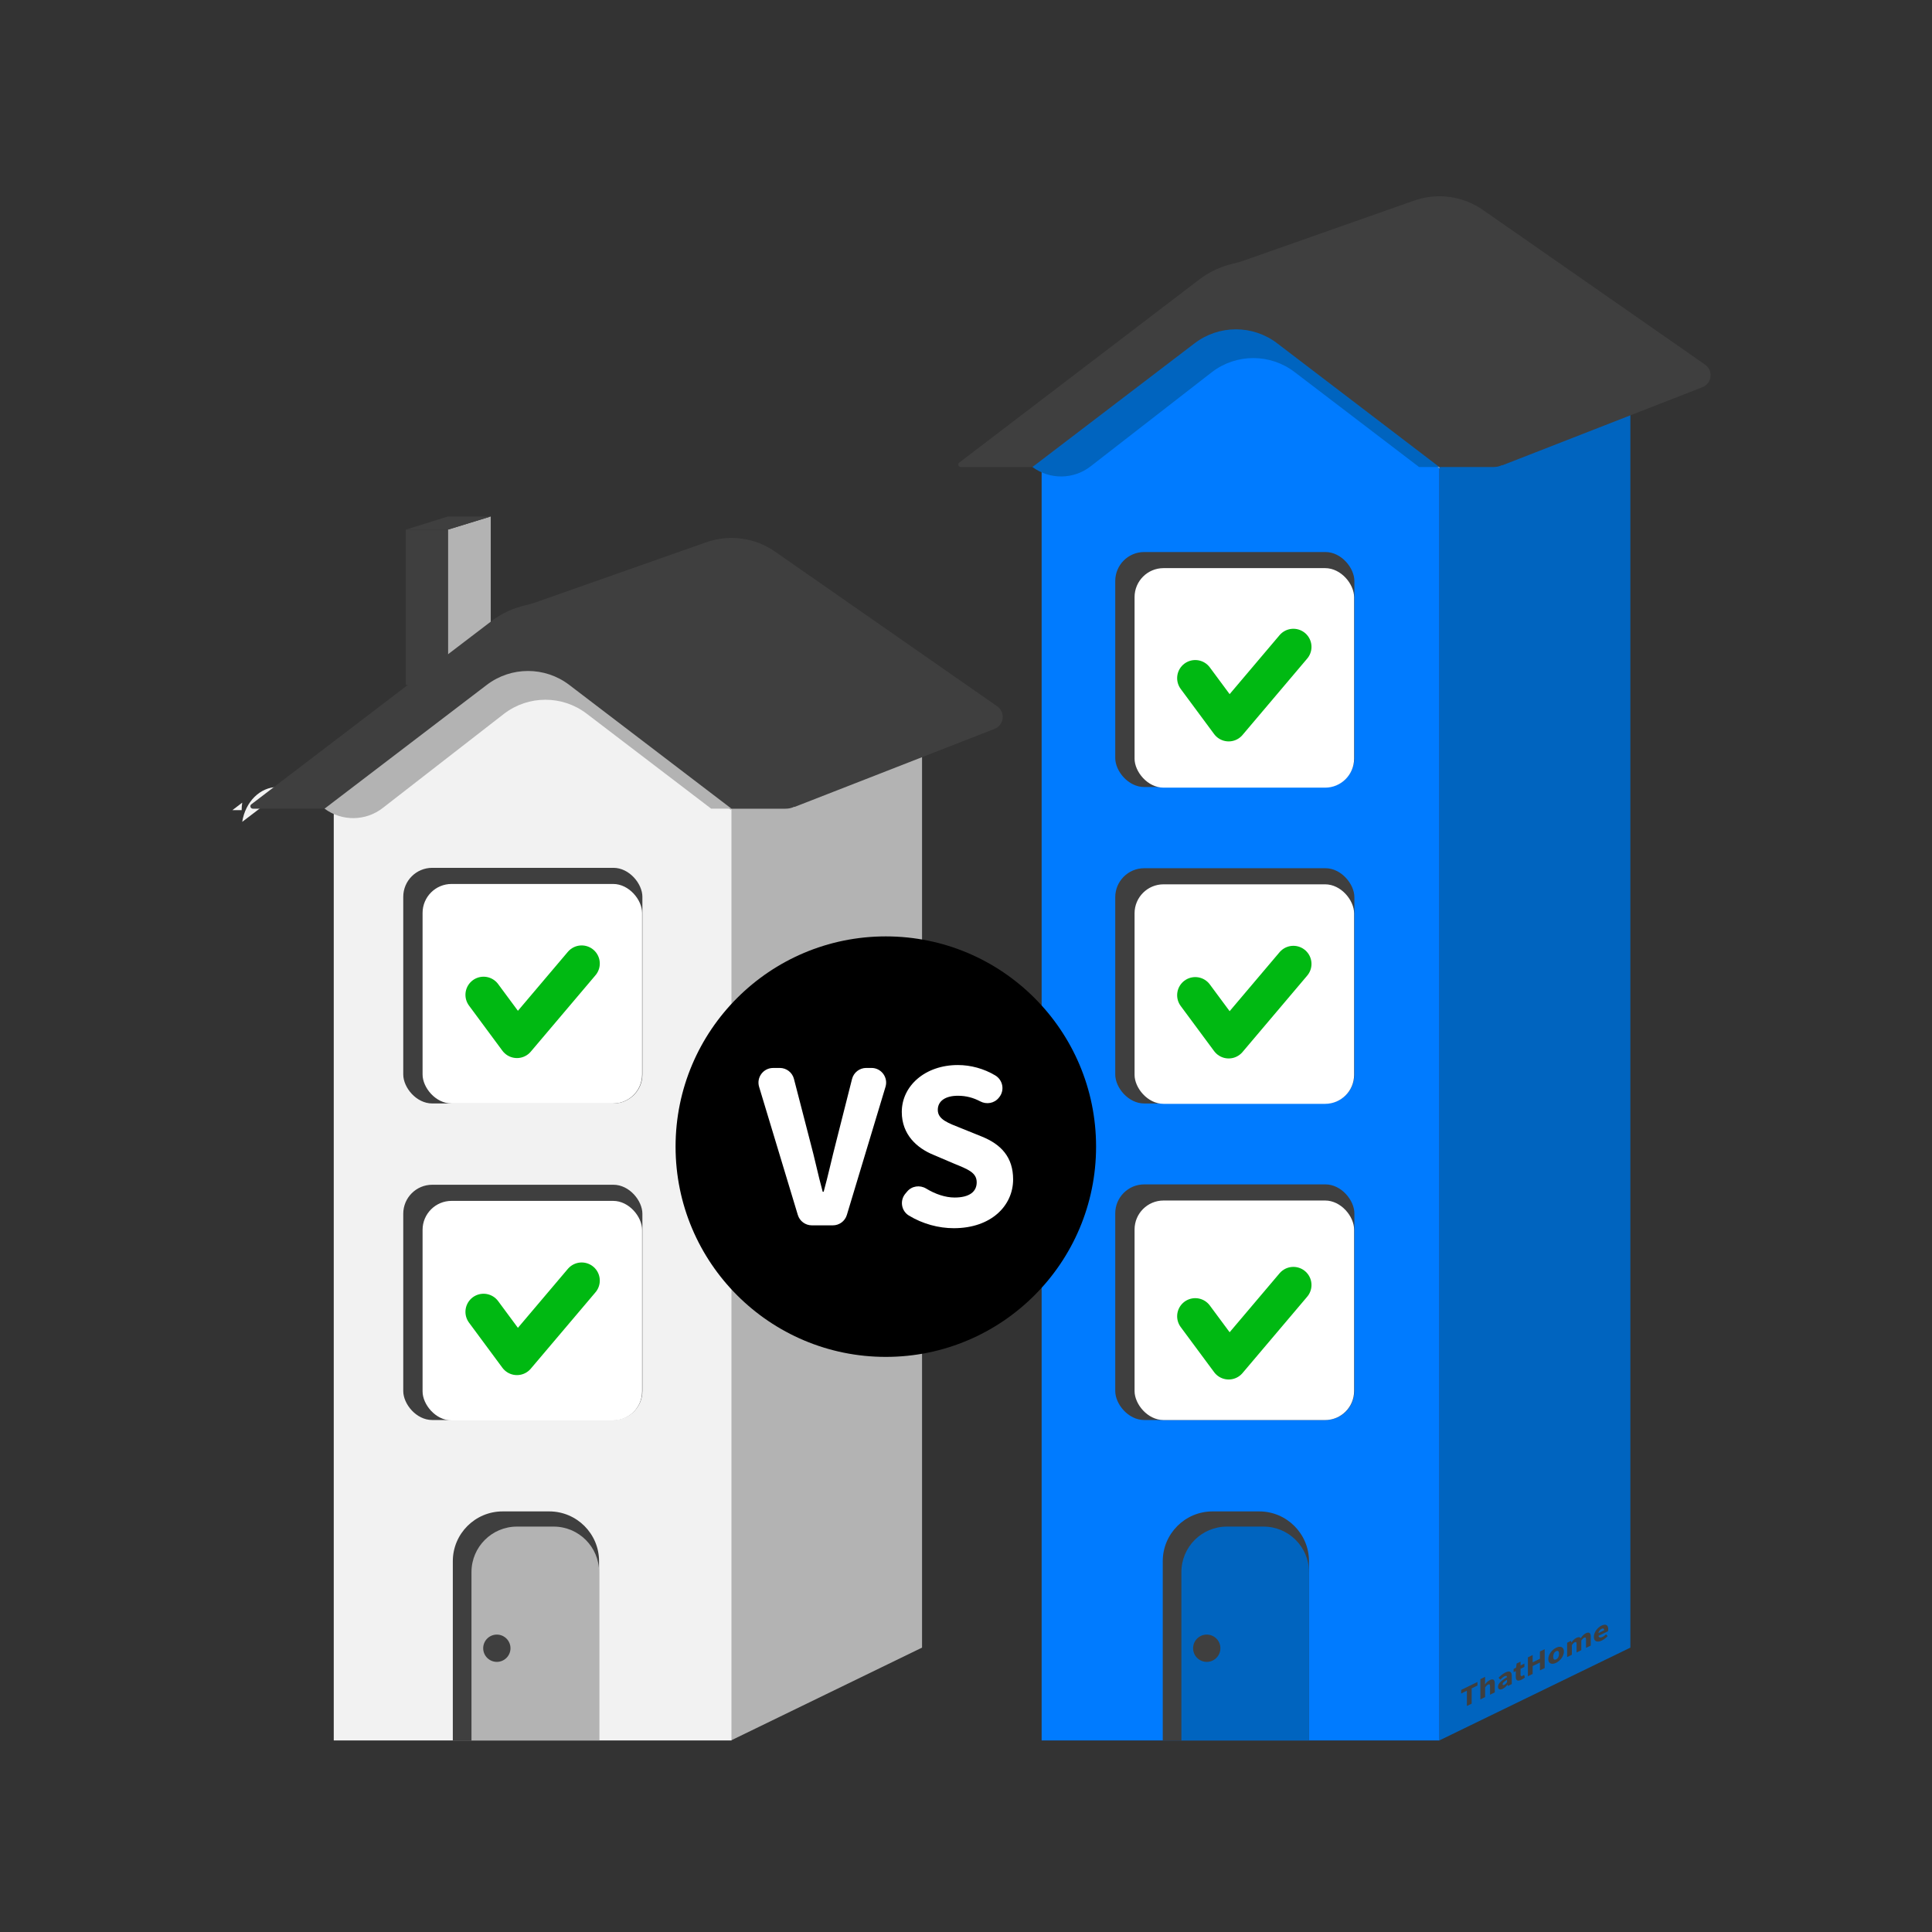
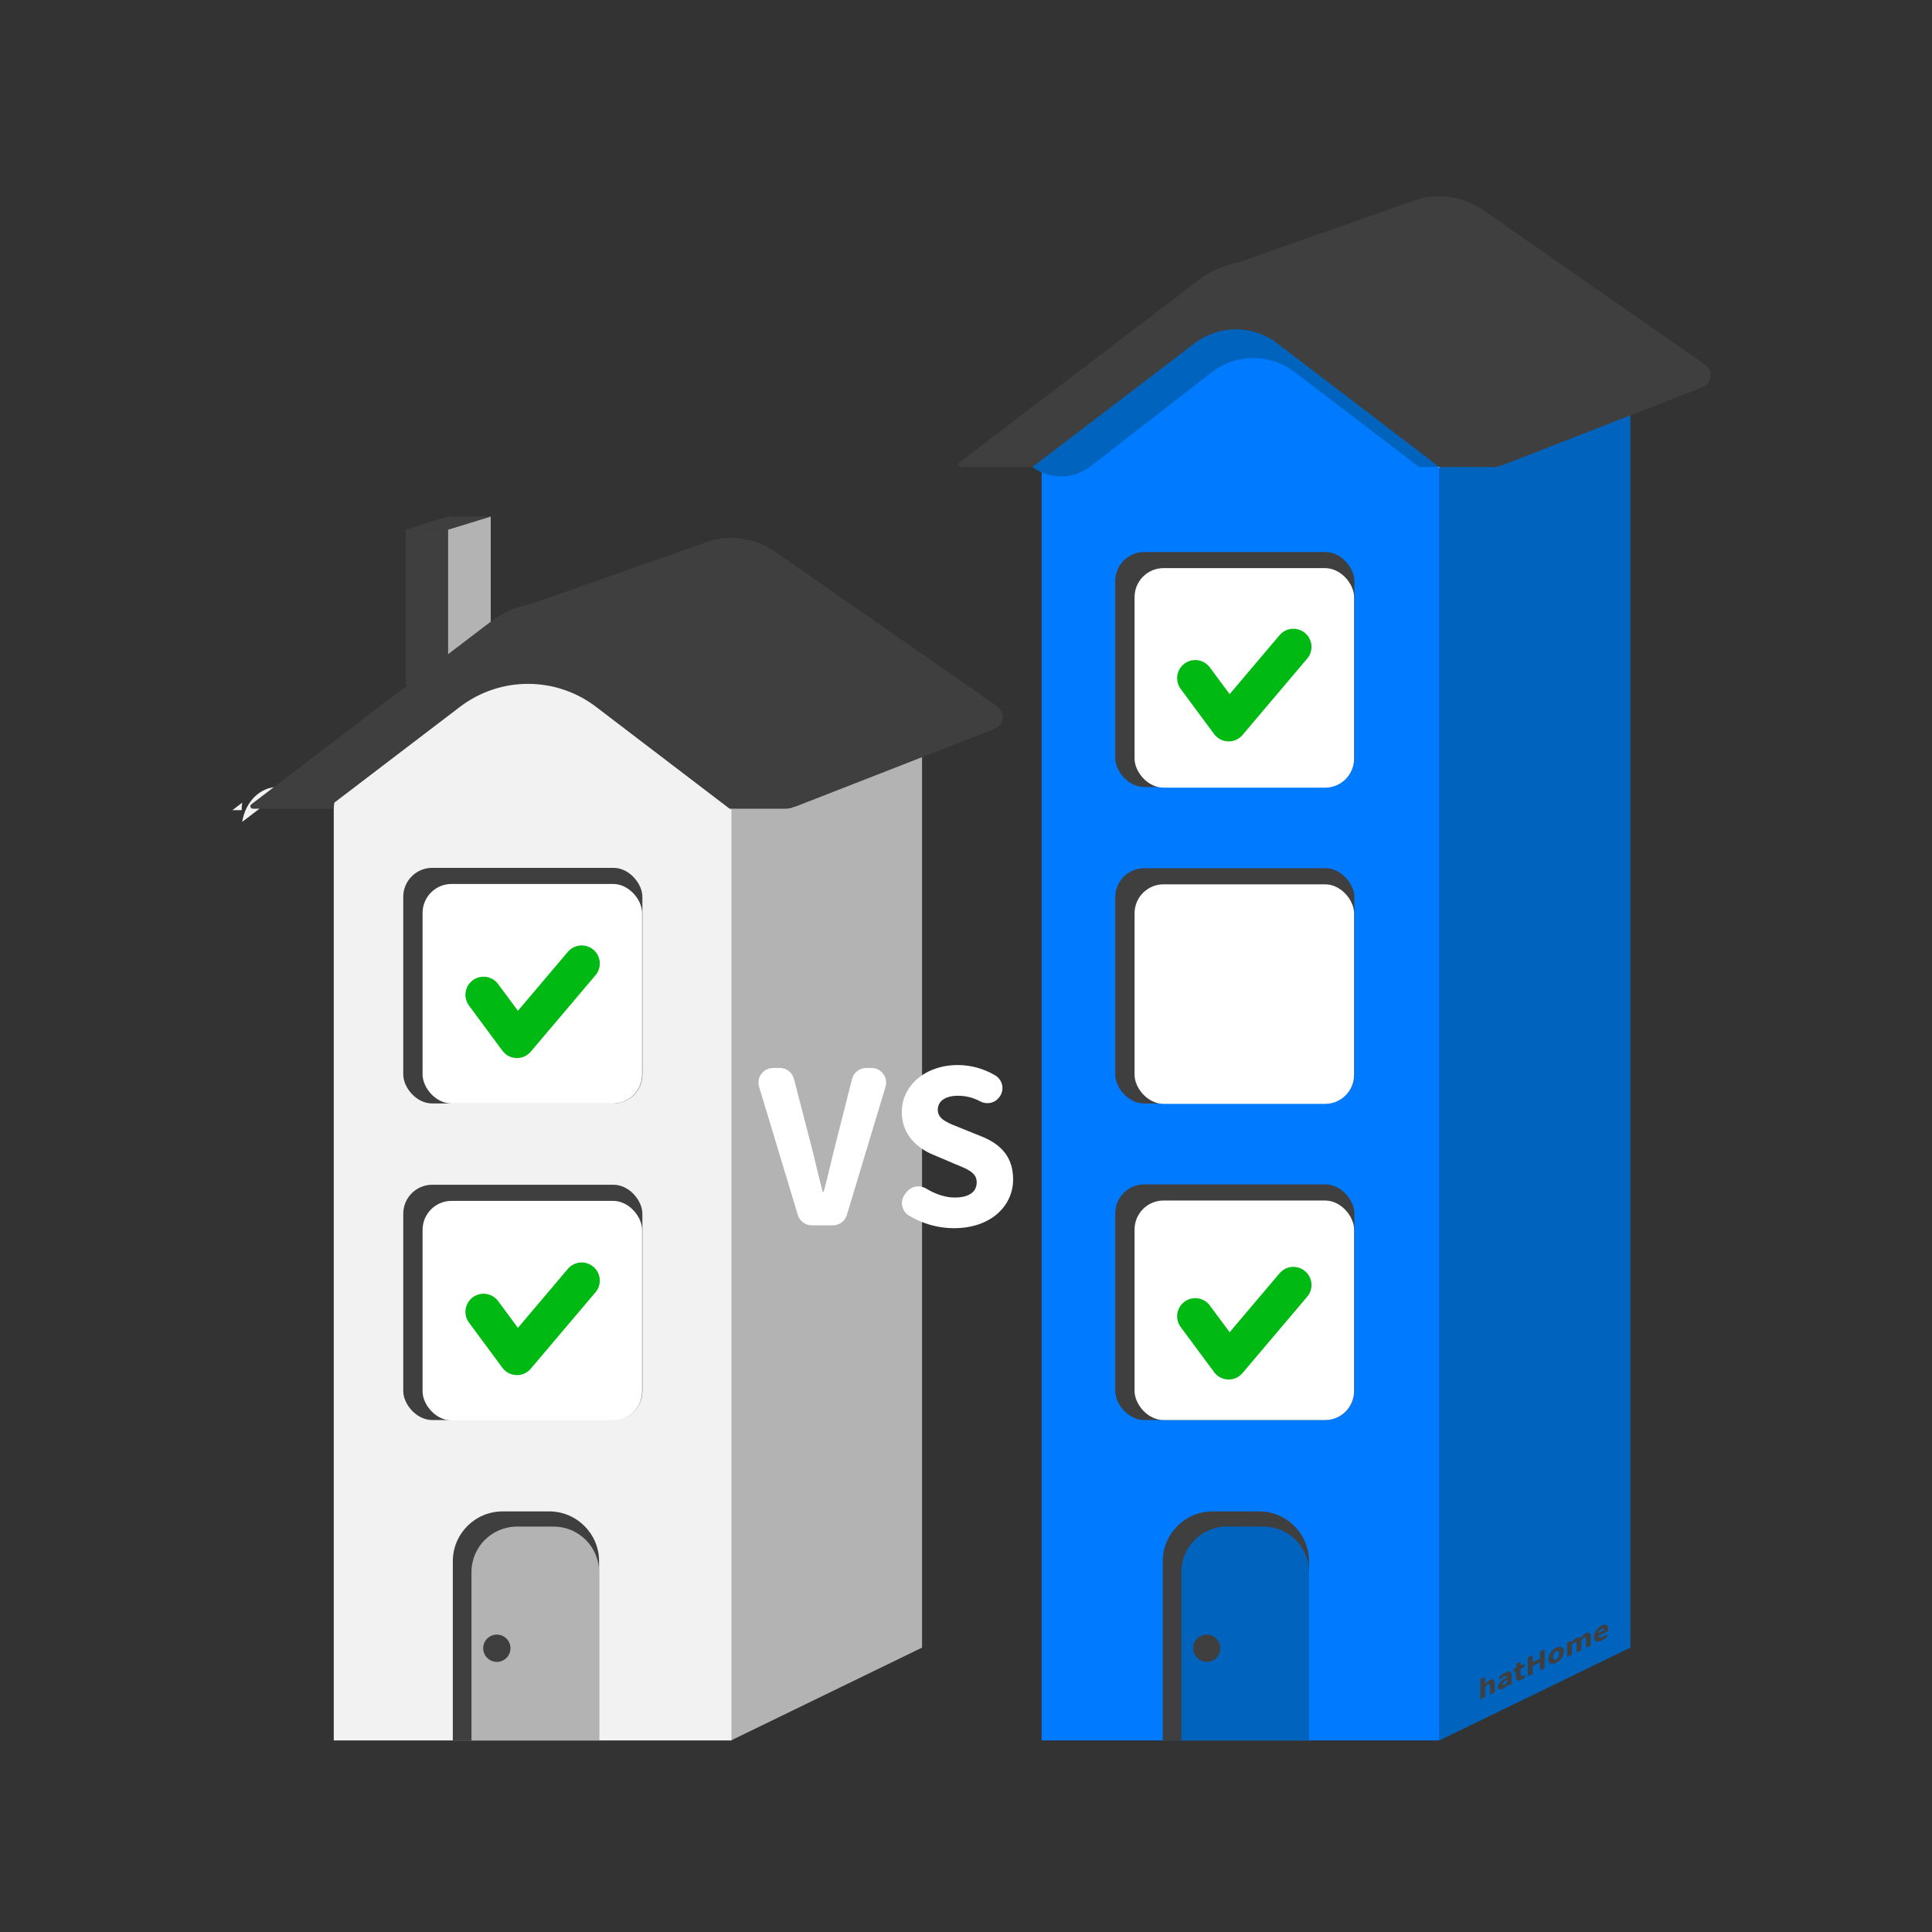
<svg xmlns="http://www.w3.org/2000/svg" id="uuid-b6ad21fd-a815-4ad9-ba5e-5d7758962f10" viewBox="0 0 800 800">
  <rect x="0" y="0" width="800" height="800" fill="#333333" stroke="none" />
  <path d="M96.24,335.46h3.82c0-1.06.08-2.09.24-3.1l-4.06,3.1Z" style="fill:#f2f2f2;" />
  <polygon points="203.21 289.07 185.47 283.65 185.47 219.28 203.21 213.86 203.21 289.07" style="fill:#b3b3b3;" />
  <rect x="168.03" y="219.32" width="17.45" height="64.3" style="fill:#3f3f3f;" />
  <polygon points="168.03 219.32 185.49 213.86 203.21 213.86 185.49 219.32 168.03 219.32" style="fill:#3f3f3f;" />
  <polygon points="381.8 682.24 302.69 720.68 302.69 334.85 381.8 296.41 381.8 682.24" style="fill:#b3b3b3;" />
  <path d="M288.02,317.94h-8.11s22.97,17.52,22.97,17.52c-.03-9.68-6.68-17.52-14.86-17.52Z" style="fill:#f2f2f2;" />
  <path d="M100.3,340.31l18.91-14.42h-4.29c-7.3,0-13.36,6.22-14.62,14.42Z" style="fill:#f2f2f2;" />
  <path d="M104.66,334.86h220.65c1.33,0,2.53-.29,3.58-.8l.11.08,82.8-32.32c3.98-1.55,4.62-6.92,1.11-9.36l-91.98-64.05c-8.33-5.8-18.95-7.24-28.52-3.86l-70.35,24.78c-1.46.52-2.95.96-4.47,1.3-5,1.12-9.81,3.3-14.08,6.56l-99.44,75.86c-.76.58-.35,1.8.61,1.8Z" style="fill:#3f3f3f;" />
  <path d="M138.2,335.46v385.23s164.68,0,164.68,0v-385.23s-22.97-17.52-22.97-17.52l-33.09-25.24c-16.65-12.7-39.73-12.7-56.37,0l-33.1,25.24-18.91,14.42c-.16,1.01-.24,2.04-.24,3.1Z" style="fill:#f2f2f2;" />
-   <path d="M208.76,295.52c10.09-7.7,24.08-7.7,34.17,0l51.55,39.33h8.4l-67.16-51.24c-10.09-7.7-24.08-7.7-34.17,0l-67.16,51.24h0c7.18,5.32,17.03,5.21,24.08-.27l50.29-39.06Z" style="fill:#b3b3b3;" />
  <path d="M208.14,625.84h19.29c11.39,0,20.63,9.25,20.63,20.63v74.21h-60.56v-74.21c0-11.39,9.25-20.63,20.63-20.63Z" style="fill:#3f3f3f;" />
  <path d="M214.05,632.13h15.2c10.39,0,18.83,8.44,18.83,18.83v69.73h-52.85v-69.73c0-10.39,8.44-18.83,18.83-18.83Z" style="fill:#b3b3b3;" />
  <path d="M211.38,682.5c0,3.12-2.53,5.65-5.65,5.65-3.12,0-5.65-2.53-5.65-5.65,0-3.12,2.53-5.65,5.65-5.65,3.12,0,5.65,2.53,5.65,5.65Z" style="fill:#3f3f3f;" />
  <polygon points="675.1 682.24 596 720.68 596 193.49 675.1 155.04 675.1 682.24" style="fill:#0064bf;" />
  <path d="M581.14,176.46h-8.11s22.97,17.52,22.97,17.52c-.03-9.68-6.68-17.52-14.86-17.52Z" style="fill:#f2f2f2;" />
  <path d="M425.56,190.88l18.91-14.42h-4.29c-7.3,0-13.36,6.22-14.62,14.42Z" style="fill:#f2f2f2;" />
  <path d="M397.78,193.38h220.65c1.33,0,2.53-.29,3.58-.8l.11.08,82.8-32.32c3.98-1.55,4.62-6.92,1.11-9.36l-91.98-64.05c-8.33-5.8-18.95-7.24-28.52-3.86l-70.35,24.78c-1.46.52-2.95.96-4.47,1.3-5,1.12-9.81,3.3-14.08,6.56l-99.44,75.86c-.76.58-.35,1.8.61,1.8Z" style="fill:#3f3f3f;" />
  <path d="M431.32,193.98v526.7s164.68,0,164.68,0V193.98s-22.97-17.52-22.97-17.52l-33.09-25.24c-16.65-12.7-39.73-12.7-56.37,0l-33.1,25.24-18.91,14.42c-.16,1.01-.24,2.04-.24,3.1Z" style="fill:#007bff;" />
  <path d="M501.88,154.05c10.09-7.7,24.08-7.7,34.17,0l51.55,39.33h8.4l-67.16-51.24c-10.09-7.7-24.08-7.7-34.17,0l-67.16,51.24h0c7.18,5.32,17.03,5.21,24.08-.27l50.29-39.06Z" style="fill:#0064bf;" />
  <polygon points="681.24 697.01 589.86 741.58 589.86 706.57 681.24 662 681.24 697.01" style="fill:none;" />
-   <path d="M607.42,700.08l-2.4,1.17v-1.48l6.76-3.3v1.48l-2.4,1.17v6.33l-1.97.96v-6.33Z" style="fill:#3f3f3f;" />
  <path d="M612.98,695.3l1.96-.96v2.05l-.09,1.12c.5-.65,1.14-1.38,2.05-1.82,1.44-.7,2.06-.09,2.06,1.4v3.69l-1.96.96v-3.47c0-.86-.26-1-.82-.72-.49.24-.79.59-1.23,1.18v4.01l-1.96.96v-8.4Z" style="fill:#3f3f3f;" />
  <path d="M620.3,698.48c0-1.25,1.11-2.47,3.73-4-.04-.5-.33-.7-1.05-.35-.56.27-1.11.75-1.75,1.39l-.7-.82c.84-.87,1.79-1.65,2.83-2.16,1.69-.83,2.63-.41,2.63,1.41v3.4l-1.6.78-.14-.54-.05.02c-.56.71-1.18,1.33-1.93,1.69-1.21.59-1.98.17-1.98-.83ZM624.03,696.58v-1.04c-1.4.85-1.85,1.43-1.85,1.88,0,.38.29.43.76.2.44-.22.74-.56,1.09-1.04Z" style="fill:#3f3f3f;" />
  <path d="M627.66,694.37v-2.4l-.91.44v-1.32l1.02-.56.23-1.69,1.62-.79v1.58l1.59-.78v1.38l-1.59.78v2.38c0,.67.34.78.86.53.22-.11.46-.28.63-.42l.31,1.13c-.35.27-.83.62-1.47.93-1.64.8-2.29.19-2.29-1.19Z" style="fill:#3f3f3f;" />
  <path d="M632.67,686.28l1.97-.96v3.01l3.01-1.47v-3.01l1.97-.96v7.82l-1.97.96v-3.26l-3.01,1.47v3.26l-1.97.96v-7.82Z" style="fill:#3f3f3f;" />
  <path d="M641.12,687c0-1.98,1.55-3.88,3.23-4.7,1.68-.82,3.23-.43,3.23,1.55s-1.55,3.87-3.23,4.69c-1.68.82-3.23.43-3.23-1.54ZM645.57,684.83c0-1.03-.4-1.5-1.21-1.11-.81.4-1.22,1.26-1.22,2.29s.4,1.5,1.22,1.1c.81-.4,1.21-1.26,1.21-2.29Z" style="fill:#3f3f3f;" />
  <path d="M648.92,680.22l1.6-.78.14.69.05-.02c.54-.76,1.14-1.46,2.01-1.89.93-.45,1.49-.37,1.83.11.58-.83,1.21-1.59,2.08-2.02,1.43-.7,2.07-.1,2.07,1.39v3.69l-1.96.96v-3.47c0-.86-.26-1-.82-.73-.33.16-.71.53-1.13,1.13v4.01l-1.96.96v-3.47c0-.86-.26-1-.82-.73-.33.16-.71.53-1.13,1.13v4.01l-1.96.96v-5.95Z" style="fill:#3f3f3f;" />
  <path d="M659.98,677.8c0-1.93,1.53-3.87,3.13-4.65,1.89-.92,2.82-.15,2.82,1.48,0,.32-.04.66-.08.82l-3.96,1.93c.18.78.83.85,1.72.42.5-.24.95-.6,1.43-1.09l.65.75c-.68.75-1.57,1.43-2.35,1.82-1.89.92-3.35.49-3.35-1.48ZM664.25,675.07c0-.65-.32-.97-1.1-.59-.62.3-1.16.94-1.29,1.75l2.39-1.17Z" style="fill:#3f3f3f;" />
-   <circle cx="366.8" cy="474.8" r="87.06" />
  <path d="M320.17,442.21h2.72c2.77,0,5.18,1.87,5.87,4.55l6.68,25.82c1.94,7.13,3.25,13.71,5.22,20.9h.4c1.98-7.19,3.36-13.77,5.22-20.9l6.53-25.79c.68-2.69,3.1-4.58,5.88-4.58h2.17c4.07,0,6.98,3.93,5.81,7.82l-16,53.04c-.77,2.56-3.13,4.32-5.81,4.32h-8.69c-2.68,0-5.04-1.75-5.81-4.31l-16.03-53.04c-1.18-3.9,1.74-7.82,5.81-7.82Z" style="fill:#fff;" />
  <path d="M374.88,494.29l.75-.9c1.95-2.33,5.29-2.8,7.89-1.22,3.75,2.28,7.92,3.7,11.75,3.7,6.15,0,9.16-2.42,9.16-6.29,0-4.1-3.71-5.42-9.4-7.76l-8.47-3.61c-6.75-2.75-13.15-8.3-13.15-17.77,0-10.8,9.65-19.43,23.22-19.43,5.29,0,10.75,1.47,15.47,4.29,3.18,1.9,3.98,6.15,1.67,9.03l-.18.22c-1.86,2.32-5.08,2.89-7.7,1.5-2.86-1.51-5.82-2.32-9.26-2.32-5.08,0-8.31,2.12-8.31,5.84,0,4,4.26,5.45,9.95,7.71l8.31,3.36c7.96,3.22,12.93,8.52,12.93,17.73,0,10.83-9.02,20.2-24.56,20.2-6.3,0-12.89-1.77-18.59-5.23-3.17-1.92-3.85-6.23-1.47-9.07Z" style="fill:#fff;" />
  <rect x="461.8" y="228.58" width="99.02" height="97.31" rx="12" ry="12" style="fill:#3f3f3f;" />
  <rect x="461.8" y="490.43" width="99.02" height="97.57" rx="12" ry="12" style="fill:#3f3f3f;" />
  <rect x="461.8" y="359.51" width="99.02" height="97.42" rx="12" ry="12" style="fill:#3f3f3f;" />
  <rect x="166.98" y="490.58" width="99.02" height="97.42" rx="12" ry="12" style="fill:#3f3f3f;" />
  <rect x="166.98" y="359.35" width="99.02" height="97.57" rx="12" ry="12" style="fill:#3f3f3f;" />
  <rect x="469.8" y="235.25" width="90.9" height="90.9" rx="12" ry="12" style="fill:#fff;" />
  <rect x="469.8" y="497.11" width="90.9" height="90.9" rx="12" ry="12" style="fill:#fff;" />
  <rect x="469.8" y="366.18" width="90.9" height="90.9" rx="12" ry="12" style="fill:#fff;" />
  <polyline points="494.93 280.81 508.77 299.5 535.56 267.86" style="fill:none; stroke:#00b912; stroke-linecap:round; stroke-linejoin:round; stroke-width:15px;" />
-   <polyline points="494.93 412.09 508.77 430.78 535.56 399.14" style="fill:none; stroke:#00b912; stroke-linecap:round; stroke-linejoin:round; stroke-width:15px;" />
  <polyline points="494.93 545.04 508.77 563.72 535.56 532.09" style="fill:none; stroke:#00b912; stroke-linecap:round; stroke-linejoin:round; stroke-width:15px;" />
  <rect x="174.98" y="497.26" width="90.9" height="90.9" rx="12" ry="12" style="fill:#fff;" />
  <rect x="174.98" y="366.03" width="90.9" height="90.9" rx="12" ry="12" style="fill:#fff;" />
  <polyline points="200.23 411.93 214.06 430.62 240.86 398.98" style="fill:none; stroke:#00b912; stroke-linecap:round; stroke-linejoin:round; stroke-width:15px;" />
  <polyline points="200.23 543.21 214.06 561.9 240.86 530.26" style="fill:none; stroke:#00b912; stroke-linecap:round; stroke-linejoin:round; stroke-width:15px;" />
  <path d="M502.11,625.84h19.29c11.39,0,20.63,9.25,20.63,20.63v74.21h-60.56v-74.21c0-11.39,9.25-20.63,20.63-20.63Z" style="fill:#3f3f3f;" />
  <path d="M508.01,632.13h15.2c10.39,0,18.83,8.44,18.83,18.83v69.73h-52.85v-69.73c0-10.39,8.44-18.83,18.83-18.83Z" style="fill:#0064bf;" />
  <path d="M505.34,682.5c0,3.12-2.53,5.65-5.65,5.65-3.12,0-5.65-2.53-5.65-5.65,0-3.12,2.53-5.65,5.65-5.65,3.12,0,5.65,2.53,5.65,5.65Z" style="fill:#3f3f3f;" />
</svg>